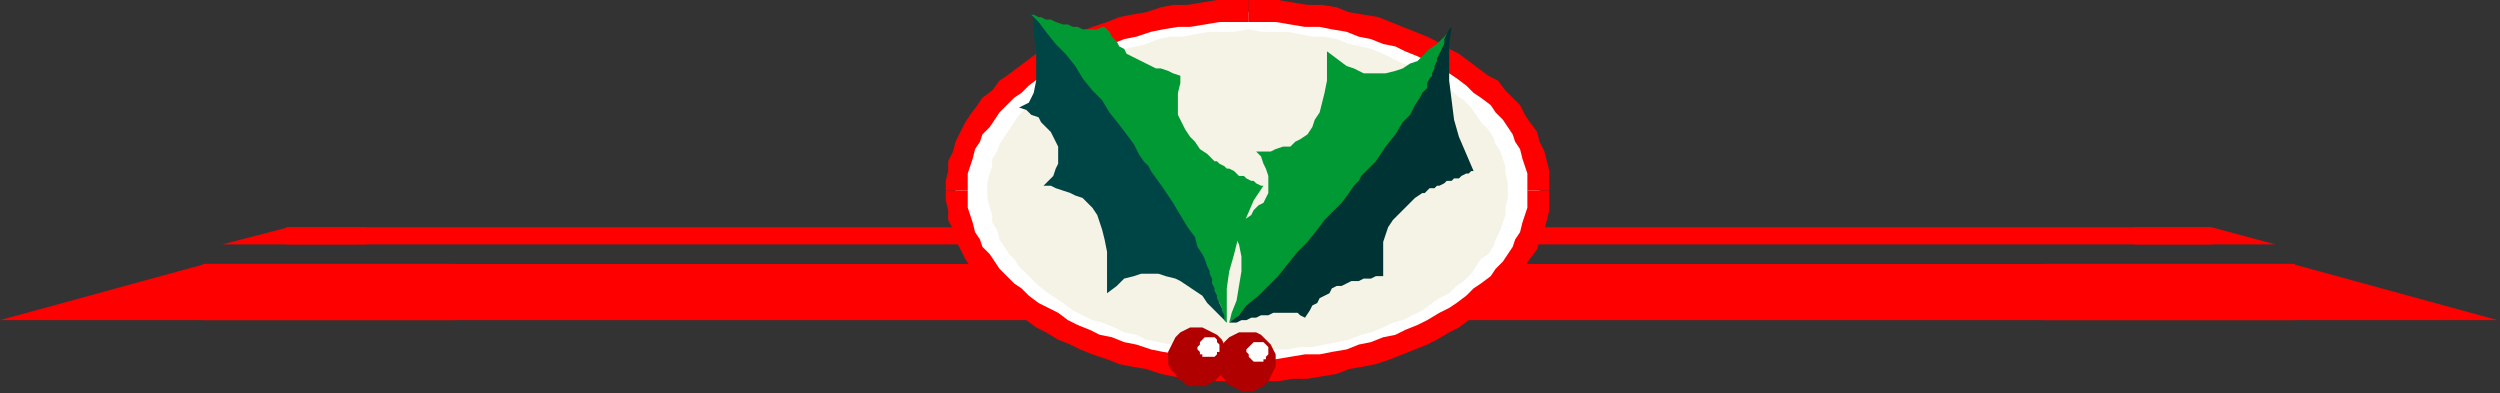
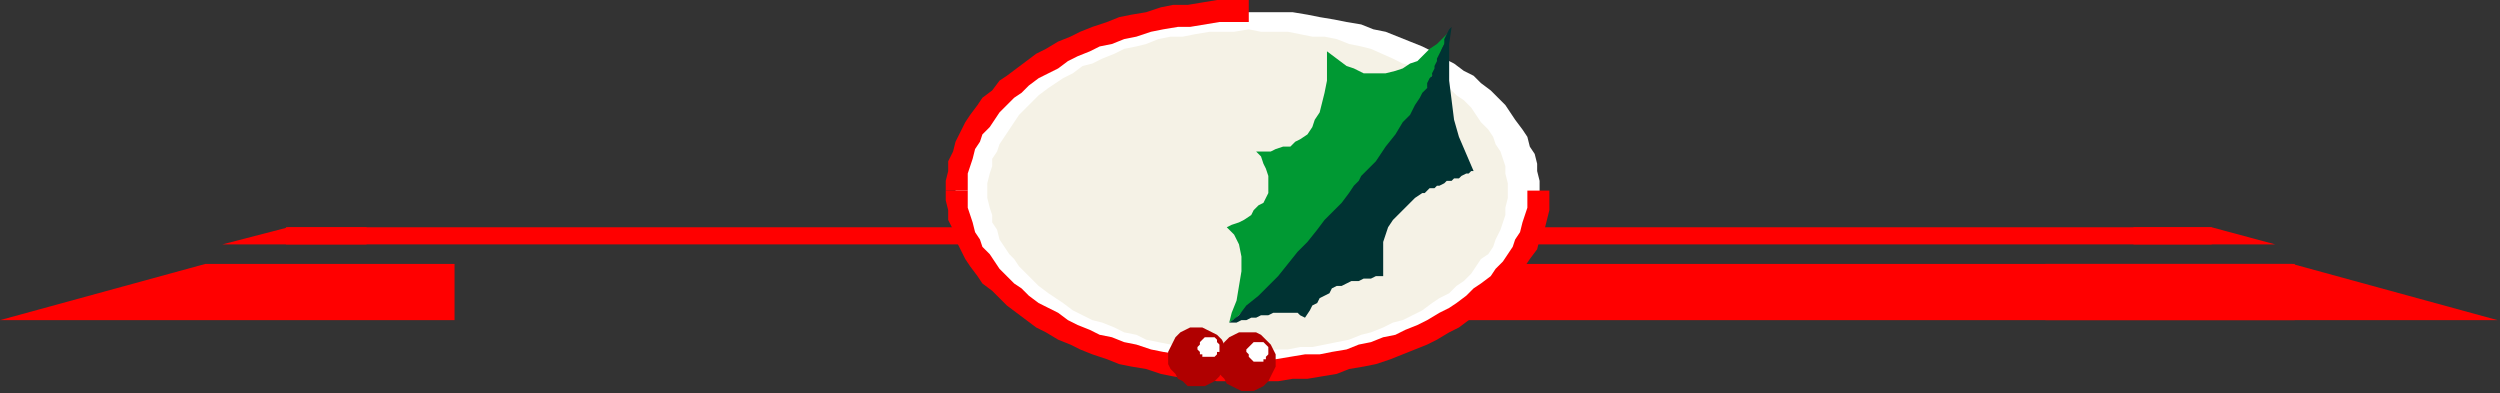
<svg xmlns="http://www.w3.org/2000/svg" xmlns:ns1="http://sodipodi.sourceforge.net/DTD/sodipodi-0.dtd" xmlns:ns2="http://www.inkscape.org/namespaces/inkscape" version="1.0" width="270.669mm" height="42.598mm" id="svg49" ns1:docname="BDRTC200.WMF">
  <rect width="100%" height="100%" fill="#333333" stroke="none" />
  <ns1:namedview pagecolor="#ffffff" bordercolor="#666666" borderopacity="1" objecttolerance="10" gridtolerance="10" guidetolerance="10" ns2:pageopacity="0" ns2:pageshadow="2" ns2:window-width="640" ns2:window-height="480" id="namedview51" />
  <defs id="defs3">
    <pattern id="WMFhbasepattern" patternUnits="userSpaceOnUse" width="6" height="6" x="0" y="0" />
  </defs>
  <path style="fill:#ff0000;fill-rule:evenodd;fill-opacity:1;stroke:none;" d="  M 186,131   L 0,131   L 84,108   L 186,108   L 186,131  z " id="path5" />
-   <path style="fill:#ff0000;fill-rule:evenodd;fill-opacity:1;stroke:none;" d="  M 425,120   L 425,108   L 83,108   L 83,131   L 425,131   L 425,120   L 425,120  z " id="path7" />
  <path style="fill:#ff0000;fill-rule:evenodd;fill-opacity:1;stroke:none;" d="  M 837,131   L 1022,131   L 938,108   L 837,108   L 837,131  z " id="path9" />
  <path style="fill:#ff0000;fill-rule:evenodd;fill-opacity:1;stroke:none;" d="  M 597,120   L 597,131   L 939,131   L 939,108   L 597,108   L 597,120   L 597,120  z " id="path11" />
  <path style="fill:#ff0000;fill-rule:evenodd;fill-opacity:1;stroke:none;" d="  M 150,100   L 91,100   L 118,93   L 150,93   L 150,100  z " id="path13" />
  <path style="fill:#ff0000;fill-rule:evenodd;fill-opacity:1;stroke:none;" d="  M 424,97   L 424,93   L 117,93   L 117,100   L 424,100   L 424,97   L 424,97  z " id="path15" />
  <path style="fill:#ff0000;fill-rule:evenodd;fill-opacity:1;stroke:none;" d="  M 873,100   L 931,100   L 905,93   L 873,93   L 873,100  z " id="path17" />
  <path style="fill:#ff0000;fill-rule:evenodd;fill-opacity:1;stroke:none;" d="  M 598,97   L 598,100   L 905,100   L 905,93   L 598,93   L 598,97   L 598,97  z " id="path19" />
  <path style="fill:#ffffff;fill-rule:evenodd;fill-opacity:1;stroke:none;" d="  M 511,5   L 517,5   L 523,5   L 529,5   L 535,6   L 540,7   L 546,8   L 551,9   L 557,10   L 562,12   L 567,13   L 572,15   L 577,17   L 582,19   L 586,21   L 591,24   L 595,26   L 599,29   L 603,31   L 606,34   L 610,37   L 613,40   L 616,43   L 618,46   L 620,49   L 623,53   L 625,56   L 626,60   L 628,63   L 629,67   L 629,70   L 630,74   L 630,78   L 630,82   L 629,85   L 629,89   L 628,93   L 626,96   L 625,100   L 623,103   L 620,107   L 618,110   L 616,113   L 613,116   L 610,119   L 606,122   L 603,125   L 599,127   L 595,130   L 591,132   L 586,135   L 582,137   L 577,139   L 572,141   L 567,143   L 562,144   L 557,146   L 551,147   L 546,148   L 540,149   L 535,150   L 529,151   L 523,151   L 517,151   L 511,151   L 505,151   L 499,151   L 493,151   L 487,150   L 481,149   L 475,148   L 470,147   L 464,146   L 459,144   L 454,143   L 449,141   L 444,139   L 439,137   L 435,135   L 431,132   L 426,130   L 422,127   L 419,125   L 415,122   L 412,119   L 409,116   L 406,113   L 403,110   L 401,107   L 399,103   L 397,100   L 395,96   L 394,93   L 393,89   L 392,85   L 391,82   L 391,78   L 391,74   L 392,70   L 393,67   L 394,63   L 395,60   L 397,56   L 399,53   L 401,49   L 403,46   L 406,43   L 409,40   L 412,37   L 415,34   L 419,31   L 422,29   L 426,26   L 431,24   L 435,21   L 439,19   L 444,17   L 449,15   L 454,13   L 459,12   L 464,10   L 470,9   L 475,8   L 481,7   L 487,6   L 493,5   L 499,5   L 505,5   L 511,5  z " id="path21" />
-   <path style="fill:#ff0000;fill-rule:evenodd;fill-opacity:1;stroke:none;" d="  M 634,78   L 634,78   L 634,74   L 634,70   L 633,66   L 632,62   L 630,58   L 629,54   L 626,50   L 624,47   L 622,43   L 619,40   L 616,37   L 613,33   L 609,31   L 605,28   L 601,25   L 597,22   L 593,20   L 588,17   L 584,15   L 579,13   L 574,11   L 569,9   L 564,7   L 558,6   L 552,5   L 547,3   L 541,2   L 535,2   L 529,1   L 523,0   L 517,0   L 511,0   L 511,9   L 517,9   L 522,9   L 528,10   L 534,11   L 540,11   L 545,12   L 551,13   L 556,15   L 561,16   L 566,18   L 571,19   L 575,21   L 580,23   L 584,25   L 589,28   L 593,30   L 596,32   L 600,35   L 603,38   L 606,40   L 610,43   L 612,46   L 615,49   L 617,52   L 619,55   L 620,58   L 622,61   L 623,65   L 624,68   L 625,71   L 625,74   L 625,78   L 625,78   L 634,78  z " id="path23" />
  <path style="fill:#ff0000;fill-rule:evenodd;fill-opacity:1;stroke:none;" d="  M 511,156   L 511,156   L 517,156   L 523,156   L 529,155   L 535,155   L 541,154   L 547,153   L 552,151   L 558,150   L 563,149   L 569,147   L 574,145   L 579,143   L 584,141   L 588,139   L 593,136   L 597,134   L 601,131   L 605,128   L 609,125   L 613,122   L 616,119   L 619,116   L 622,113   L 624,109   L 626,106   L 629,102   L 630,98   L 632,94   L 633,90   L 634,86   L 634,82   L 634,78   L 625,78   L 625,81   L 625,85   L 624,88   L 623,91   L 622,95   L 620,98   L 619,101   L 617,104   L 615,107   L 612,110   L 610,113   L 606,116   L 603,118   L 600,121   L 596,124   L 593,126   L 589,128   L 584,131   L 580,133   L 575,135   L 571,137   L 566,138   L 561,140   L 556,141   L 551,143   L 545,144   L 540,145   L 534,145   L 528,146   L 522,147   L 517,147   L 511,147   L 511,147   L 511,156  z " id="path25" />
  <path style="fill:#ff0000;fill-rule:evenodd;fill-opacity:1;stroke:none;" d="  M 387,78   L 387,78   L 387,82   L 388,86   L 388,90   L 390,94   L 391,98   L 393,102   L 395,106   L 397,109   L 400,113   L 402,116   L 406,119   L 409,122   L 412,125   L 416,128   L 420,131   L 424,134   L 428,136   L 433,139   L 438,141   L 442,143   L 447,145   L 453,147   L 458,149   L 463,150   L 469,151   L 475,153   L 480,154   L 486,155   L 492,155   L 498,156   L 504,156   L 511,156   L 511,147   L 505,147   L 499,147   L 493,146   L 487,145   L 482,145   L 476,144   L 471,143   L 465,141   L 460,140   L 455,138   L 450,137   L 446,135   L 441,133   L 437,131   L 433,128   L 429,126   L 425,124   L 421,121   L 418,118   L 415,116   L 412,113   L 409,110   L 407,107   L 405,104   L 402,101   L 401,98   L 399,95   L 398,91   L 397,88   L 396,85   L 396,81   L 396,78   L 396,78   L 387,78  z " id="path27" />
  <path style="fill:#ff0000;fill-rule:evenodd;fill-opacity:1;stroke:none;" d="  M 511,0   L 511,0   L 504,0   L 498,0   L 492,1   L 486,2   L 480,2   L 475,3   L 469,5   L 463,6   L 458,7   L 453,9   L 447,11   L 442,13   L 438,15   L 433,17   L 428,20   L 424,22   L 420,25   L 416,28   L 412,31   L 409,33   L 406,37   L 402,40   L 400,43   L 397,47   L 395,50   L 393,54   L 391,58   L 390,62   L 388,66   L 388,70   L 387,74   L 387,78   L 396,78   L 396,74   L 396,71   L 397,68   L 398,65   L 399,61   L 401,58   L 402,55   L 405,52   L 407,49   L 409,46   L 412,43   L 415,40   L 418,38   L 421,35   L 425,32   L 429,30   L 433,28   L 437,25   L 441,23   L 446,21   L 450,19   L 455,18   L 460,16   L 465,15   L 471,13   L 476,12   L 482,11   L 487,11   L 493,10   L 499,9   L 505,9   L 511,9   L 511,9   L 511,0  z " id="path29" />
-   <path style="fill:#f5f2e6;fill-rule:evenodd;fill-opacity:1;stroke:none;" d="  M 511,12   L 516,13   L 521,13   L 527,13   L 532,14   L 537,15   L 542,15   L 547,16   L 552,18   L 557,19   L 561,20   L 566,22   L 570,24   L 574,26   L 578,27   L 582,30   L 586,32   L 589,34   L 593,36   L 596,39   L 599,41   L 602,44   L 604,47   L 606,50   L 609,53   L 611,56   L 612,59   L 614,62   L 615,65   L 616,68   L 616,71   L 617,75   L 617,78   L 617,81   L 616,85   L 616,88   L 615,91   L 614,94   L 612,98   L 611,101   L 609,104   L 606,106   L 604,109   L 602,112   L 599,115   L 596,117   L 593,120   L 589,122   L 586,124   L 582,127   L 578,129   L 574,131   L 570,132   L 566,134   L 561,136   L 557,137   L 552,139   L 547,140   L 542,141   L 537,142   L 532,142   L 527,143   L 521,143   L 516,144   L 511,144   L 505,144   L 500,143   L 495,143   L 489,142   L 484,142   L 479,141   L 474,140   L 469,139   L 465,137   L 460,136   L 456,134   L 451,132   L 447,131   L 443,129   L 439,127   L 435,124   L 432,122   L 429,120   L 425,117   L 423,115   L 420,112   L 417,109   L 415,106   L 413,104   L 411,101   L 409,98   L 408,94   L 406,91   L 406,88   L 405,85   L 404,81   L 404,78   L 404,75   L 405,71   L 406,68   L 406,65   L 408,62   L 409,59   L 411,56   L 413,53   L 415,50   L 417,47   L 420,44   L 423,41   L 425,39   L 429,36   L 432,34   L 435,32   L 439,30   L 443,27   L 447,26   L 451,24   L 456,22   L 460,20   L 465,19   L 469,18   L 474,16   L 479,15   L 484,15   L 489,14   L 495,13   L 500,13   L 505,13   L 511,12  z " id="path31" />
-   <path style="fill:#004545;fill-rule:evenodd;fill-opacity:1;stroke:none;" d="  M 422,5   L 423,9   L 423,14   L 424,20   L 424,26   L 424,33   L 423,38   L 421,42   L 417,44   L 420,45   L 422,47   L 425,48   L 426,50   L 428,52   L 430,54   L 431,56   L 432,58   L 433,60   L 433,62   L 433,65   L 433,67   L 432,69   L 431,72   L 429,74   L 427,76   L 430,76   L 432,77   L 435,78   L 438,79   L 440,80   L 443,81   L 445,83   L 447,85   L 449,88   L 450,91   L 451,94   L 452,98   L 453,103   L 453,108   L 453,113   L 453,120   L 457,117   L 460,114   L 464,113   L 467,112   L 471,112   L 474,112   L 477,113   L 481,114   L 483,115   L 486,117   L 489,119   L 492,121   L 494,124   L 497,127   L 499,129   L 502,132   L 501,128   L 499,124   L 498,120   L 497,116   L 496,111   L 494,107   L 493,103   L 491,100   L 488,93   L 484,87   L 480,81   L 476,74   L 472,67   L 467,61   L 463,54   L 458,48   L 453,42   L 448,35   L 444,30   L 439,24   L 434,19   L 430,14   L 426,9   L 422,5  z " id="path33" />
-   <path style="fill:#009933;fill-rule:evenodd;fill-opacity:1;stroke:none;" d="  M 422,6   L 423,6   L 425,7   L 426,7   L 428,8   L 430,8   L 432,9   L 435,10   L 437,10   L 439,11   L 441,11   L 443,12   L 445,12   L 447,12   L 449,12   L 451,11   L 452,11   L 454,13   L 455,15   L 457,17   L 458,19   L 460,20   L 461,22   L 463,23   L 465,24   L 467,25   L 469,26   L 471,27   L 473,28   L 475,28   L 478,29   L 480,30   L 483,31   L 483,34   L 482,38   L 482,41   L 482,44   L 482,47   L 484,51   L 485,53   L 487,56   L 489,58   L 491,61   L 494,63   L 496,65   L 497,66   L 498,66   L 499,67   L 501,68   L 502,69   L 503,69   L 505,70   L 506,71   L 507,72   L 509,72   L 510,73   L 512,74   L 513,74   L 514,75   L 516,76   L 517,76   L 513,82   L 510,89   L 507,96   L 505,104   L 503,111   L 502,118   L 502,126   L 502,132   L 501,131   L 501,129   L 500,127   L 500,126   L 499,124   L 498,122   L 498,121   L 497,119   L 497,118   L 496,116   L 496,115   L 496,114   L 495,112   L 495,111   L 494,109   L 493,106   L 492,104   L 490,101   L 489,97   L 486,93   L 483,88   L 480,83   L 476,77   L 471,70   L 470,68   L 468,66   L 466,63   L 464,59   L 461,55   L 458,51   L 454,46   L 451,41   L 447,37   L 443,32   L 440,27   L 436,22   L 432,18   L 428,13   L 425,9   L 422,6  z " id="path35" />
+   <path style="fill:#f5f2e6;fill-rule:evenodd;fill-opacity:1;stroke:none;" d="  M 511,12   L 516,13   L 521,13   L 527,13   L 532,14   L 537,15   L 542,15   L 547,16   L 552,18   L 557,19   L 561,20   L 570,24   L 574,26   L 578,27   L 582,30   L 586,32   L 589,34   L 593,36   L 596,39   L 599,41   L 602,44   L 604,47   L 606,50   L 609,53   L 611,56   L 612,59   L 614,62   L 615,65   L 616,68   L 616,71   L 617,75   L 617,78   L 617,81   L 616,85   L 616,88   L 615,91   L 614,94   L 612,98   L 611,101   L 609,104   L 606,106   L 604,109   L 602,112   L 599,115   L 596,117   L 593,120   L 589,122   L 586,124   L 582,127   L 578,129   L 574,131   L 570,132   L 566,134   L 561,136   L 557,137   L 552,139   L 547,140   L 542,141   L 537,142   L 532,142   L 527,143   L 521,143   L 516,144   L 511,144   L 505,144   L 500,143   L 495,143   L 489,142   L 484,142   L 479,141   L 474,140   L 469,139   L 465,137   L 460,136   L 456,134   L 451,132   L 447,131   L 443,129   L 439,127   L 435,124   L 432,122   L 429,120   L 425,117   L 423,115   L 420,112   L 417,109   L 415,106   L 413,104   L 411,101   L 409,98   L 408,94   L 406,91   L 406,88   L 405,85   L 404,81   L 404,78   L 404,75   L 405,71   L 406,68   L 406,65   L 408,62   L 409,59   L 411,56   L 413,53   L 415,50   L 417,47   L 420,44   L 423,41   L 425,39   L 429,36   L 432,34   L 435,32   L 439,30   L 443,27   L 447,26   L 451,24   L 456,22   L 460,20   L 465,19   L 469,18   L 474,16   L 479,15   L 484,15   L 489,14   L 495,13   L 500,13   L 505,13   L 511,12  z " id="path31" />
  <path style="fill:#009933;fill-rule:evenodd;fill-opacity:1;stroke:none;" d="  M 503,132   L 504,128   L 506,123   L 507,117   L 508,111   L 508,105   L 507,100   L 505,96   L 502,93   L 504,92   L 507,91   L 509,90   L 512,88   L 513,86   L 515,84   L 517,83   L 518,81   L 519,79   L 519,76   L 519,74   L 519,72   L 518,69   L 517,67   L 516,64   L 514,62   L 517,62   L 520,62   L 522,61   L 525,60   L 528,60   L 530,58   L 532,57   L 535,55   L 537,52   L 538,49   L 540,46   L 541,42   L 542,38   L 543,33   L 543,27   L 543,21   L 547,24   L 551,27   L 554,28   L 558,30   L 561,30   L 564,30   L 567,30   L 571,29   L 574,28   L 577,26   L 580,25   L 583,22   L 585,20   L 588,18   L 591,15   L 593,13   L 592,16   L 590,20   L 589,24   L 587,29   L 585,33   L 584,37   L 582,40   L 580,44   L 578,47   L 576,50   L 574,53   L 572,56   L 570,59   L 568,62   L 565,65   L 563,69   L 561,72   L 558,75   L 556,78   L 553,81   L 551,84   L 548,87   L 545,90   L 543,93   L 540,96   L 538,99   L 535,102   L 532,104   L 530,107   L 527,110   L 525,112   L 522,115   L 520,117   L 517,120   L 515,122   L 512,124   L 510,127   L 508,128   L 506,130   L 503,132  z " id="path37" />
  <path style="fill:#003333;fill-rule:evenodd;fill-opacity:1;stroke:none;" d="  M 503,132   L 505,132   L 506,132   L 508,131   L 510,131   L 512,130   L 514,130   L 516,129   L 519,129   L 521,128   L 523,128   L 525,128   L 527,128   L 529,128   L 531,128   L 532,129   L 534,130   L 536,127   L 537,125   L 539,124   L 540,122   L 542,121   L 544,120   L 545,118   L 547,117   L 549,117   L 551,116   L 553,115   L 556,115   L 558,114   L 561,114   L 563,113   L 566,113   L 566,109   L 566,106   L 566,102   L 566,99   L 567,96   L 568,93   L 570,90   L 572,88   L 574,86   L 577,83   L 579,81   L 582,79   L 583,79   L 584,78   L 585,77   L 587,77   L 588,76   L 589,76   L 591,75   L 592,74   L 594,74   L 595,73   L 597,73   L 598,72   L 600,71   L 601,71   L 602,70   L 603,70   L 600,63   L 597,56   L 595,49   L 594,41   L 593,33   L 593,25   L 593,18   L 594,11   L 593,12   L 592,14   L 591,16   L 591,18   L 590,20   L 589,22   L 588,24   L 588,25   L 587,27   L 587,28   L 586,30   L 586,31   L 585,32   L 584,34   L 584,36   L 582,38   L 581,40   L 579,43   L 577,47   L 574,50   L 571,55   L 567,60   L 563,66   L 557,72   L 556,74   L 554,76   L 552,79   L 549,83   L 546,86   L 542,90   L 539,94   L 535,99   L 531,103   L 527,108   L 523,113   L 519,117   L 515,121   L 510,125   L 507,129   L 503,132  z " id="path39" />
  <path style="fill:#b00000;fill-rule:evenodd;fill-opacity:1;stroke:none;" d="  M 502,146   L 502,143   L 501,141   L 500,139   L 498,137   L 496,136   L 494,135   L 492,134   L 490,134   L 487,134   L 485,135   L 483,136   L 481,138   L 480,140   L 479,142   L 478,144   L 478,147   L 478,149   L 479,151   L 481,153   L 482,155   L 484,156   L 486,158   L 488,158   L 491,158   L 493,158   L 495,157   L 497,156   L 499,154   L 500,152   L 501,150   L 502,148   L 502,146  z " id="path41" />
  <path style="fill:#b00000;fill-rule:evenodd;fill-opacity:1;stroke:none;" d="  M 522,147   L 522,145   L 521,143   L 520,141   L 518,139   L 516,137   L 514,136   L 512,136   L 510,136   L 507,136   L 505,137   L 503,138   L 501,140   L 500,142   L 499,144   L 498,146   L 498,148   L 498,151   L 499,153   L 501,155   L 502,157   L 504,158   L 506,159   L 508,160   L 511,160   L 513,160   L 515,159   L 517,158   L 519,156   L 520,154   L 521,152   L 522,150   L 522,147  z " id="path43" />
  <path style="fill:#ffffff;fill-rule:evenodd;fill-opacity:1;stroke:none;" d="  M 499,142   L 499,141   L 498,140   L 498,140   L 498,139   L 497,138   L 496,138   L 495,138   L 494,138   L 494,138   L 493,138   L 492,139   L 492,139   L 491,140   L 491,141   L 490,142   L 490,142   L 490,143   L 491,144   L 491,145   L 492,145   L 492,146   L 493,146   L 494,146   L 495,146   L 496,146   L 496,146   L 497,146   L 498,145   L 498,144   L 499,144   L 499,143   L 499,142  z " id="path45" />
  <path style="fill:#ffffff;fill-rule:evenodd;fill-opacity:1;stroke:none;" d="  M 519,144   L 519,143   L 519,142   L 518,141   L 518,141   L 517,140   L 516,140   L 515,140   L 515,140   L 514,140   L 513,140   L 512,141   L 512,141   L 511,142   L 511,142   L 510,143   L 510,144   L 511,145   L 511,146   L 511,146   L 512,147   L 513,148   L 513,148   L 514,148   L 515,148   L 516,148   L 517,148   L 517,147   L 518,147   L 518,146   L 519,145   L 519,144   L 519,144  z " id="path47" />
</svg>